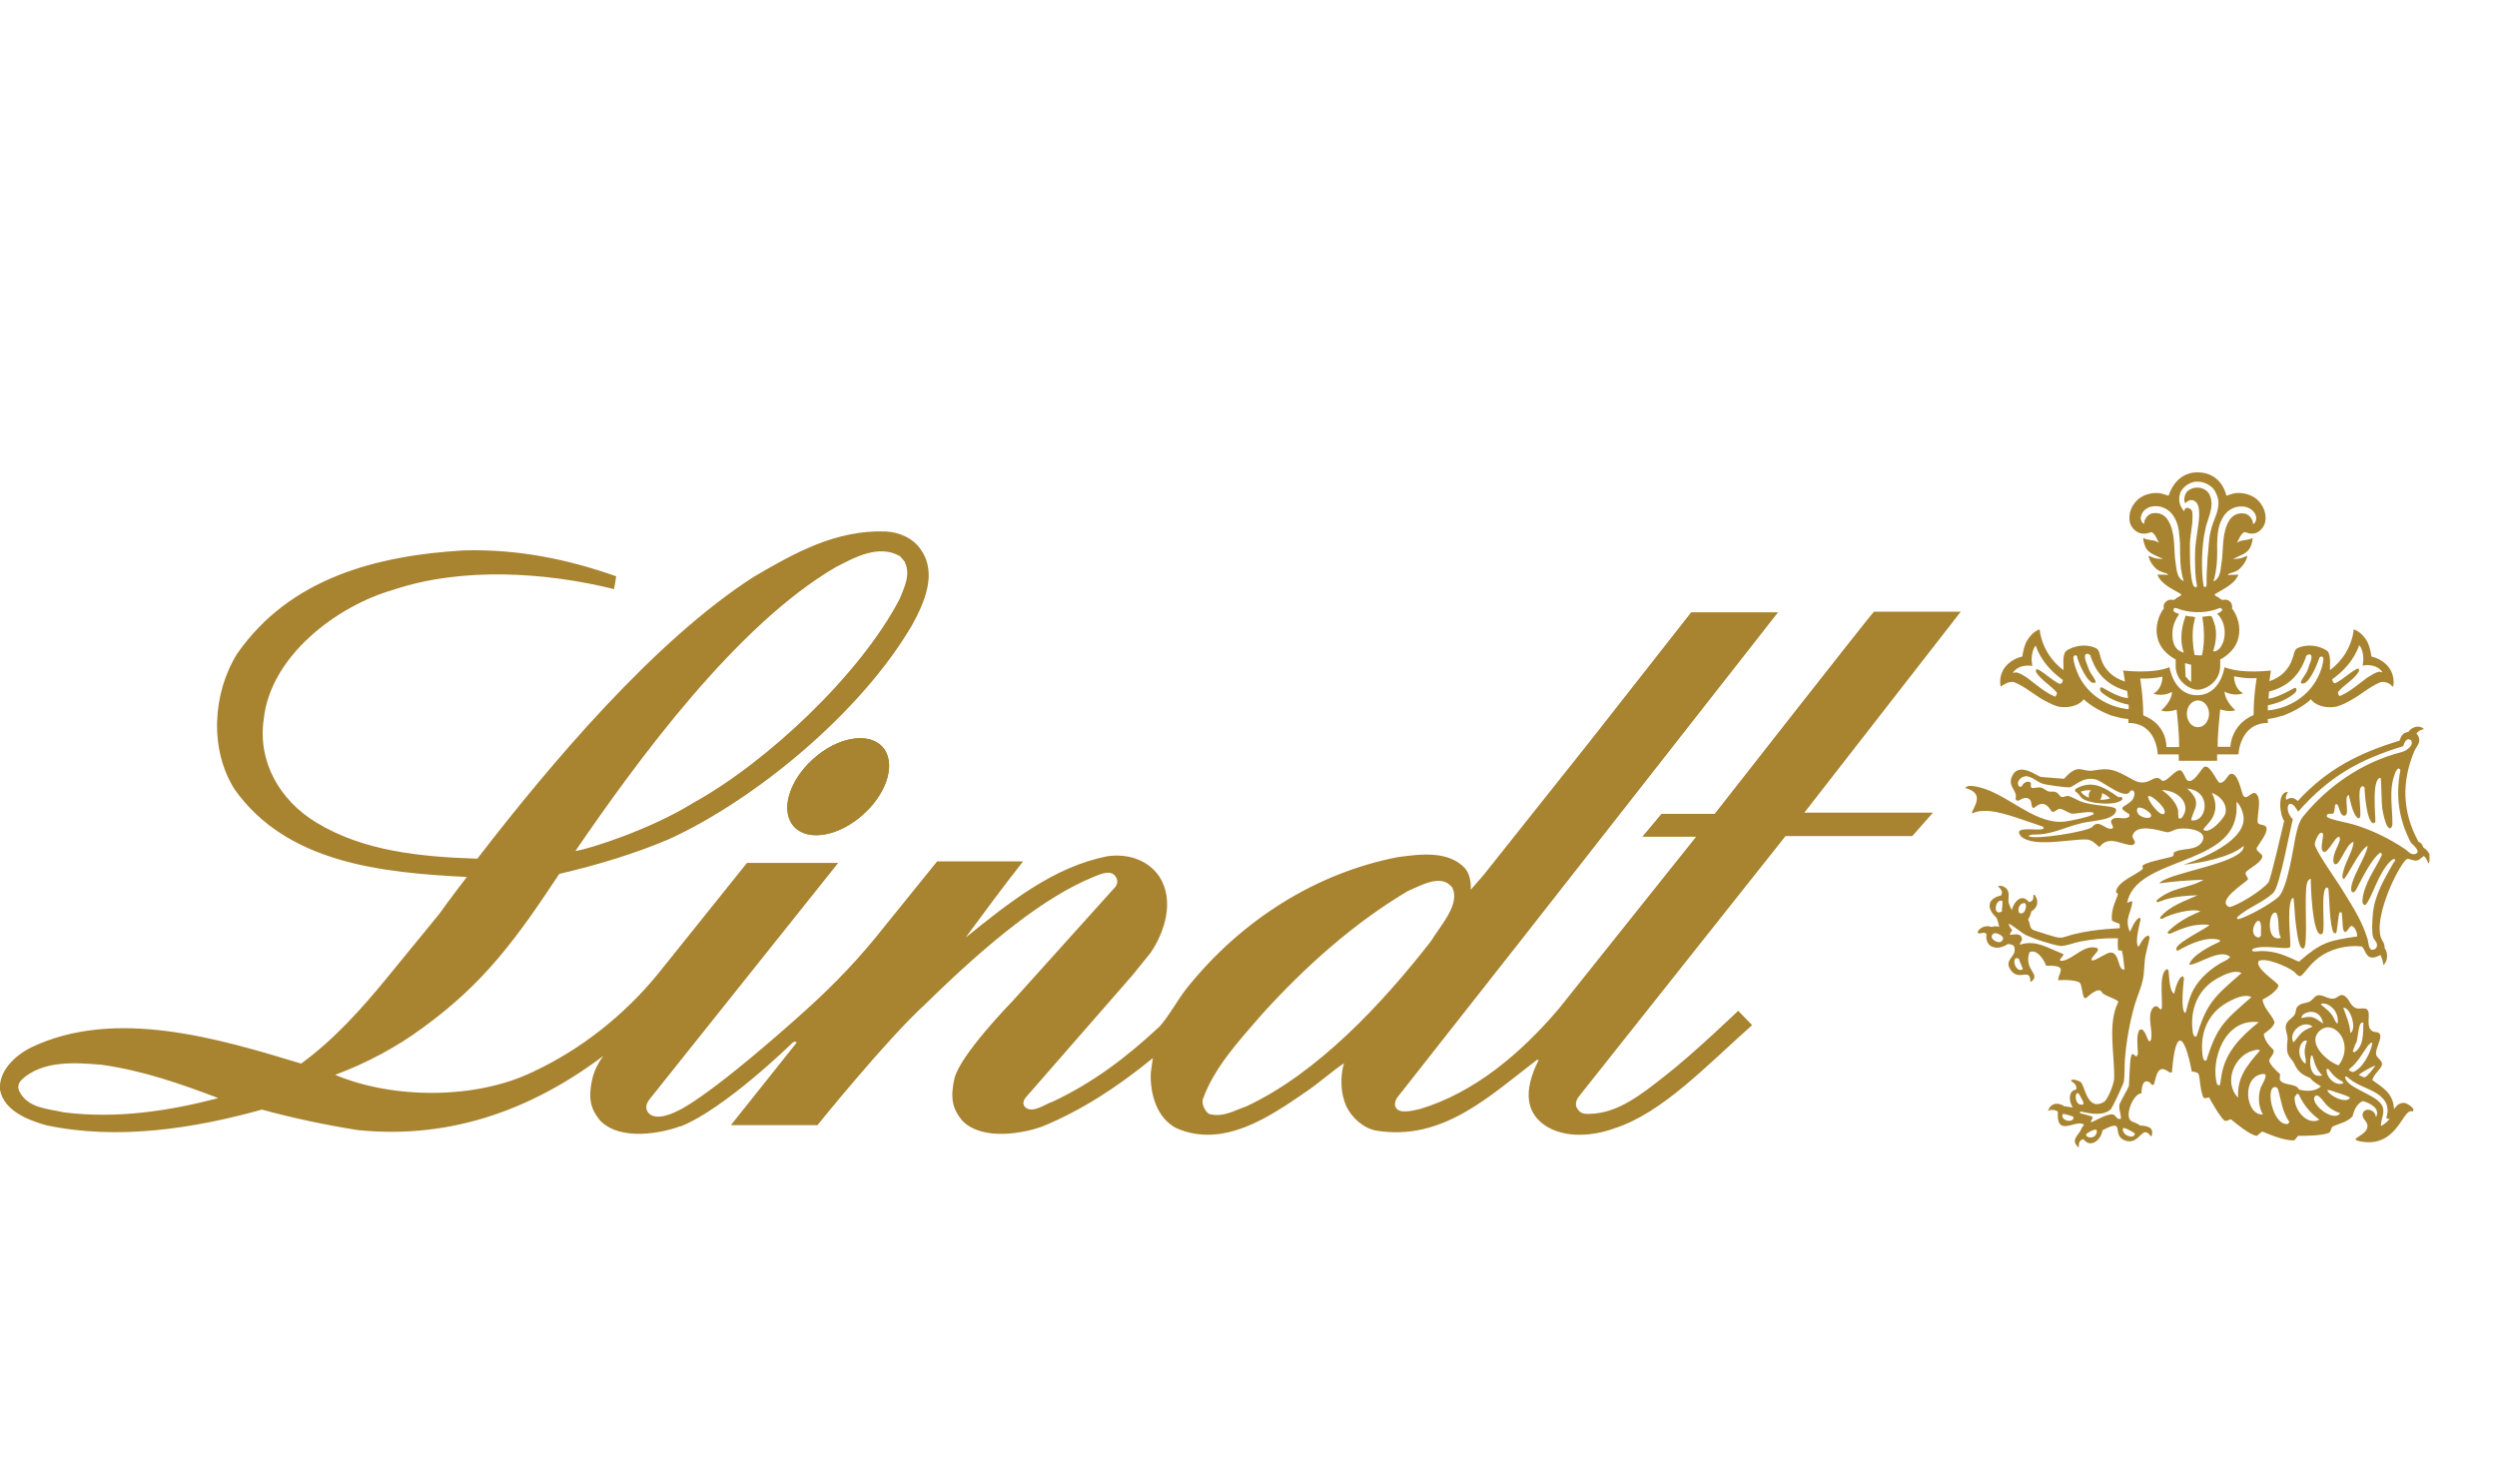
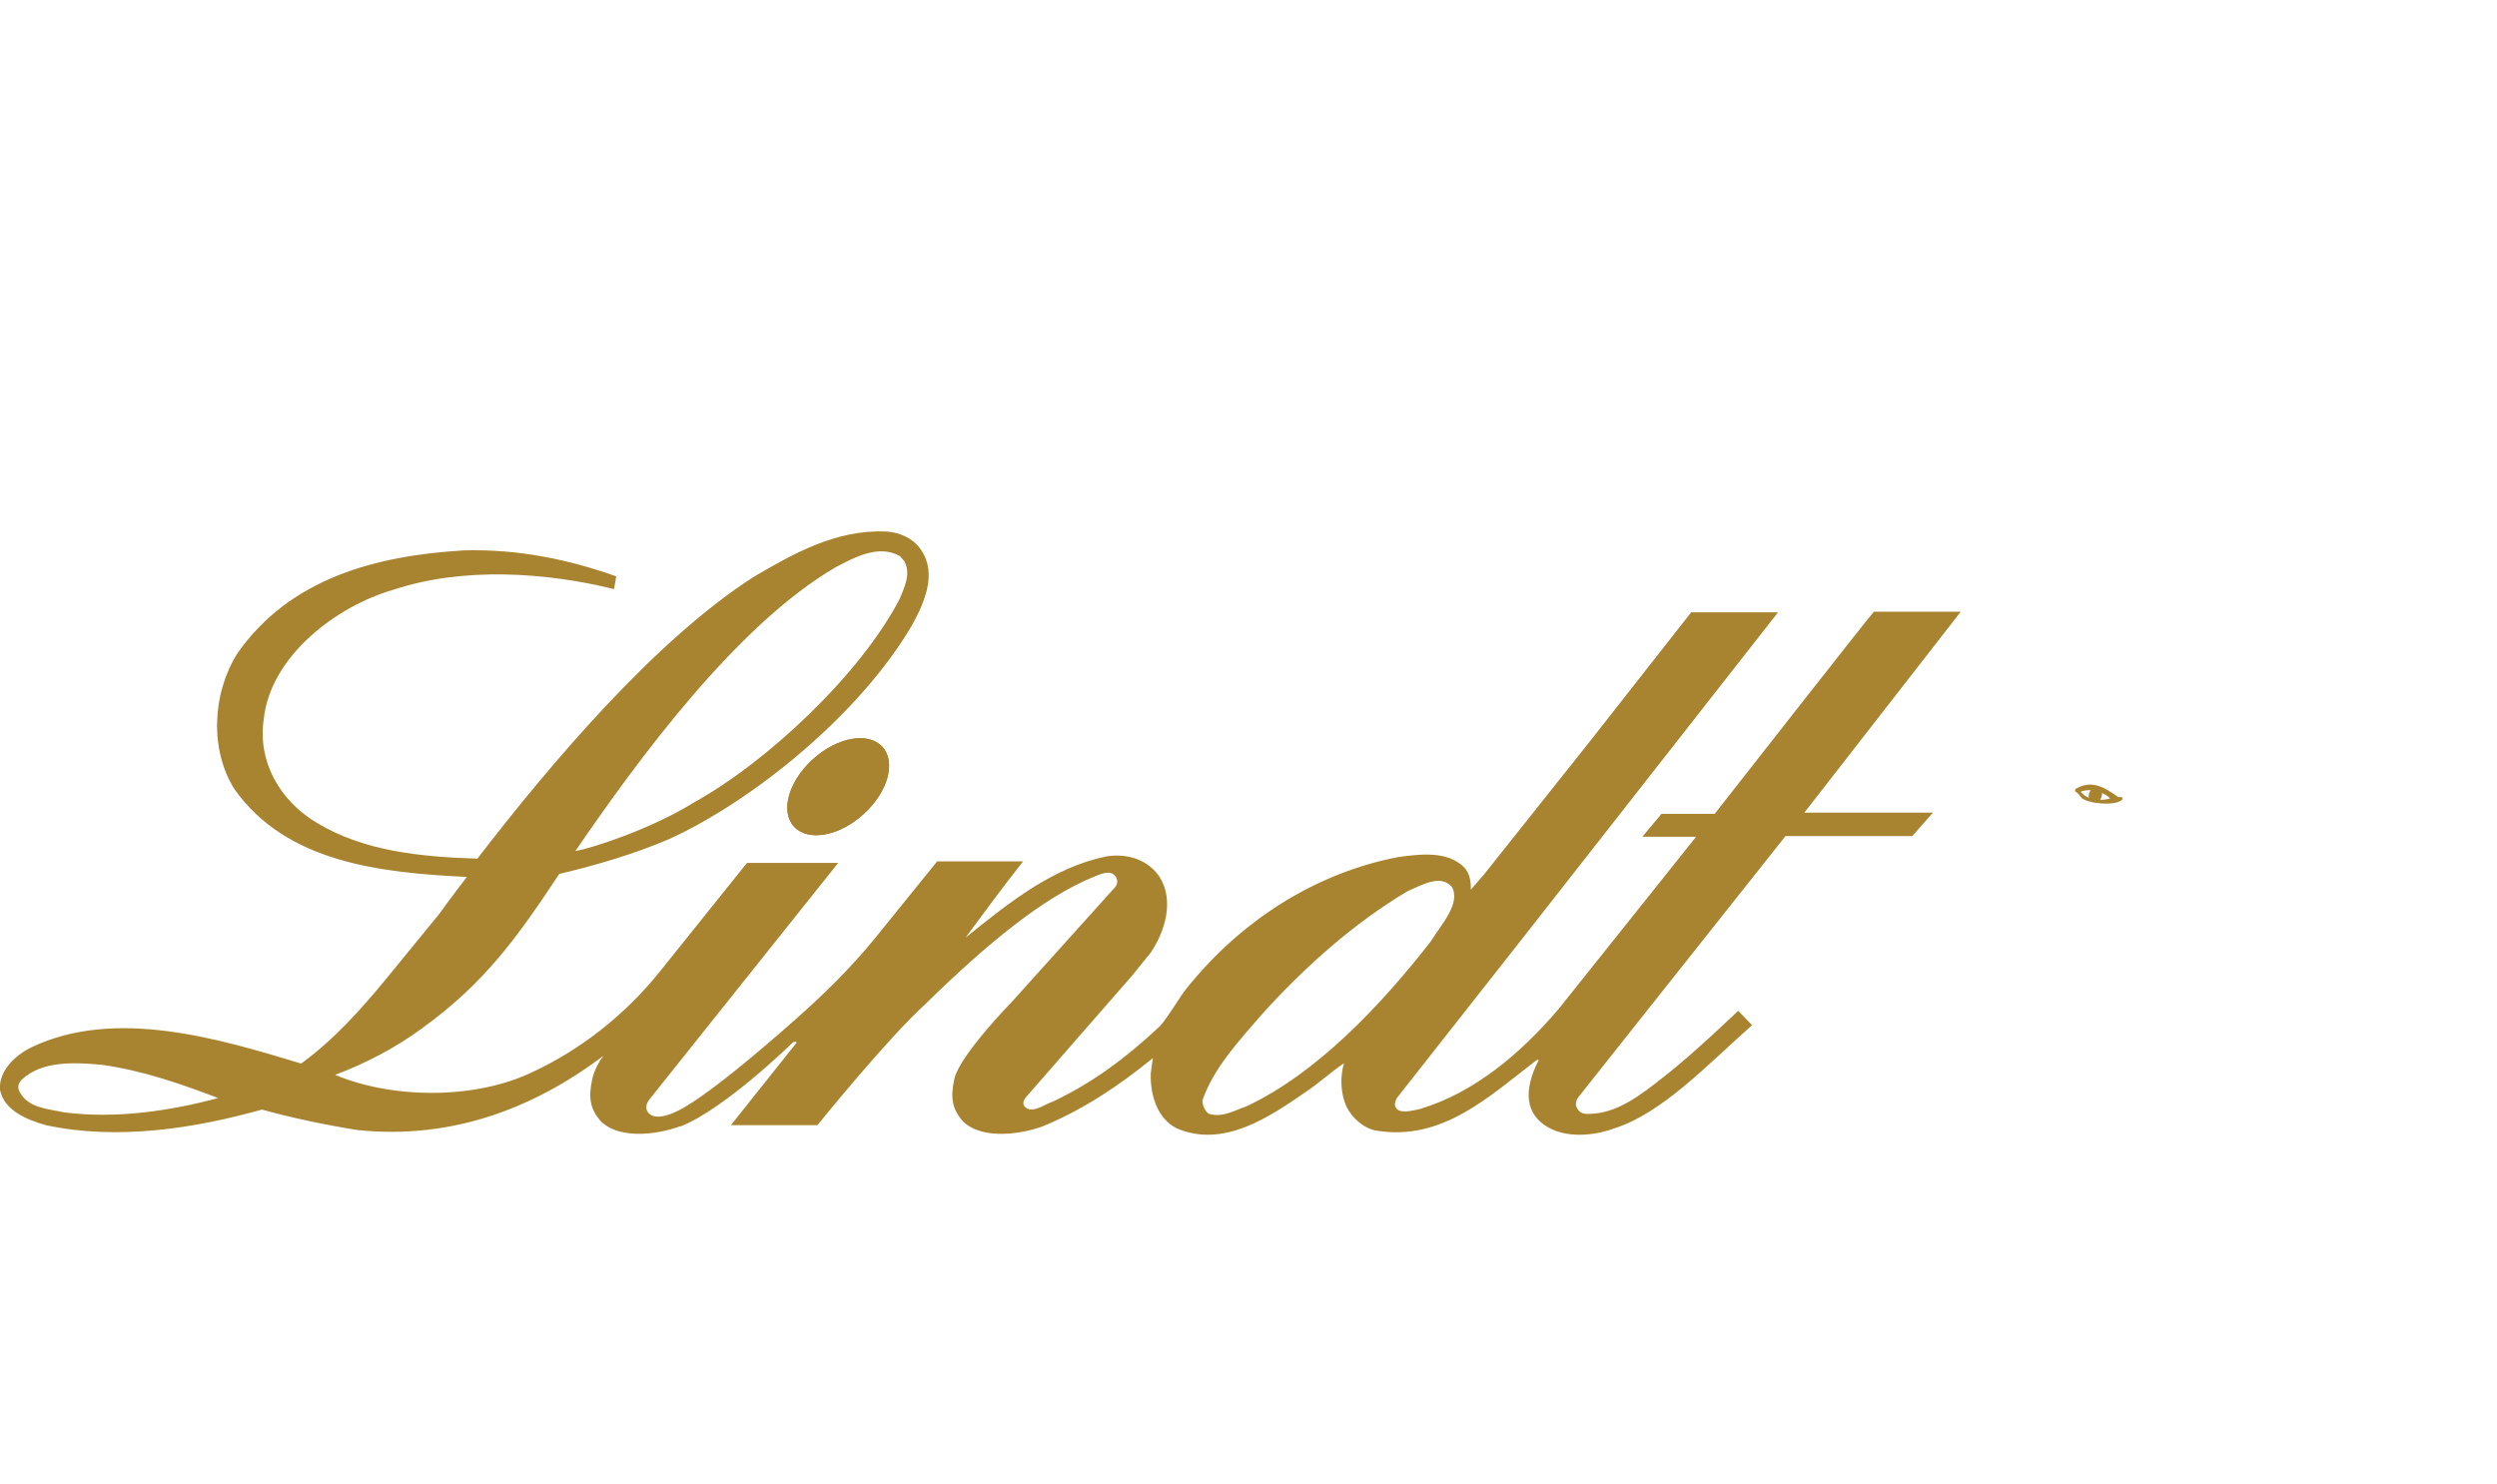
<svg xmlns="http://www.w3.org/2000/svg" width="74" height="44" viewBox="0 0 74 44" fill="none">
  <g clip-path="url(#clip0_944_176)">
    <path d="M24.08 22.513C24.794 21.854 25.72 21.682 26.141 22.125C26.563 22.568 26.325 23.462 25.601 24.122C24.886 24.782 23.961 24.953 23.539 24.511C23.118 24.068 23.356 23.173 24.08 22.513Z" fill="#A88330" />
    <path d="M24.08 22.513C24.794 21.854 25.72 21.682 26.141 22.125C26.563 22.568 26.325 23.462 25.601 24.122C24.886 24.782 23.961 24.953 23.539 24.511C23.118 24.068 23.356 23.173 24.08 22.513Z" fill="#A88330" />
    <path d="M43.019 26.282C42.689 25.893 42.093 26.255 41.708 26.418C40.132 27.357 38.694 28.632 37.393 30.069C36.706 30.864 35.982 31.641 35.643 32.59C35.615 32.744 35.716 32.943 35.826 33.015C36.238 33.132 36.577 32.915 36.944 32.789C39.042 31.804 40.948 29.77 42.405 27.9C42.707 27.403 43.312 26.77 43.019 26.273M6.487 32.554C5.369 32.129 4.242 31.732 3.014 31.56C2.199 31.488 1.264 31.433 0.65 31.994C0.522 32.129 0.522 32.238 0.577 32.355C0.834 32.852 1.42 32.861 1.897 32.97C3.463 33.169 5.039 32.925 6.478 32.545L6.487 32.554ZM26.819 16.657L26.672 16.485C26.04 16.124 25.326 16.521 24.767 16.811C21.825 18.528 18.902 22.522 17.052 25.224C17.519 25.152 19.315 24.565 20.543 23.797C22.714 22.604 25.5 19.992 26.663 17.75C26.791 17.425 27.002 17.027 26.81 16.657H26.819ZM18.114 31.117C15.961 32.807 13.46 33.792 10.592 33.494C9.63 33.34 8.686 33.141 7.761 32.888C5.791 33.44 3.491 33.81 1.356 33.349C0.825 33.196 0.119 32.925 -6.95491e-05 32.301C-0.046 31.732 0.467 31.271 0.925 31.045C3.418 29.852 6.505 30.792 8.924 31.524C9.886 30.828 10.72 29.897 11.453 29.002L13.02 27.086C13.267 26.734 13.835 25.993 13.835 25.993C11.288 25.866 8.503 25.577 6.954 23.399C6.203 22.215 6.295 20.552 7.028 19.377C8.585 17.136 11.151 16.467 13.744 16.314C15.357 16.268 16.859 16.585 18.261 17.082C18.261 17.082 18.224 17.335 18.197 17.461C16.163 16.955 13.689 16.802 11.664 17.479C9.978 17.958 8.008 19.45 7.816 21.32C7.632 22.567 8.283 23.724 9.382 24.384C10.766 25.224 12.434 25.396 14.147 25.451C16.291 22.667 19.397 18.98 22.348 17.091C23.539 16.395 24.767 15.699 26.251 15.753C26.608 15.771 27.057 15.925 27.305 16.314C27.781 17.018 27.378 17.895 27.03 18.528C25.509 21.131 22.375 23.706 19.828 24.872C18.783 25.315 17.693 25.64 16.575 25.902C15.311 27.809 14.367 29.129 12.525 30.466C11.728 31.054 10.848 31.515 9.932 31.858C11.646 32.581 14.11 32.59 15.796 31.768C17.18 31.126 18.499 30.105 19.535 28.822L22.137 25.577H24.84L19.251 32.581C19.15 32.708 19.131 32.825 19.177 32.925C19.379 33.313 20.084 32.925 20.084 32.925C20.084 32.925 20.836 32.644 23.566 30.222C24.437 29.454 25.206 28.695 25.939 27.8L27.772 25.532H30.319C29.705 26.309 29.165 27.05 28.615 27.791C29.916 26.743 31.217 25.695 32.821 25.378C33.425 25.297 34.012 25.478 34.36 25.984C34.809 26.689 34.525 27.61 34.103 28.234L33.563 28.903L30.392 32.536C30.301 32.653 30.31 32.762 30.402 32.834C30.631 32.997 30.96 32.726 31.199 32.653C32.381 32.093 33.352 31.37 34.369 30.421C34.653 30.105 34.919 29.599 35.184 29.273C36.806 27.258 39.005 25.875 41.424 25.405C42.093 25.315 42.918 25.206 43.413 25.731C43.559 25.911 43.596 26.137 43.587 26.372L43.971 25.93L47.105 21.989L50.12 18.148H52.694L45.208 27.701L41.397 32.545C41.351 32.626 41.314 32.735 41.36 32.816C41.461 33.033 41.873 32.915 42.084 32.87C43.678 32.391 45.053 31.244 46.198 29.897L50.266 24.8H48.672L49.24 24.122H50.816C50.816 24.122 55.443 18.211 55.535 18.13H58.109L53.473 24.086H57.285L56.671 24.782H52.914L46.784 32.509C46.693 32.626 46.693 32.744 46.72 32.816C46.803 32.97 46.885 33.024 47.096 33.015C47.93 33.006 48.626 32.455 49.359 31.876C50.175 31.244 51.512 29.96 51.512 29.96L51.925 30.385C50.587 31.569 49.277 32.979 47.856 33.44C47.435 33.602 46.546 33.792 45.877 33.413C45.218 33.033 45.126 32.346 45.602 31.415H45.547C44.118 32.509 42.744 33.828 40.792 33.512C40.416 33.449 40.059 33.132 39.894 32.78C39.729 32.4 39.711 31.912 39.83 31.515C39.463 31.759 39.088 32.102 38.712 32.355C37.622 33.105 36.257 34.045 34.864 33.44C34.286 33.141 34.085 32.437 34.103 31.822C34.122 31.668 34.14 31.497 34.167 31.361C33.123 32.211 32.069 32.906 30.878 33.394C30.374 33.575 29.137 33.837 28.523 33.223C28.221 32.861 28.157 32.545 28.285 31.966C28.459 31.253 30.017 29.662 30.017 29.662L33.05 26.291C33.05 26.291 33.187 26.137 33.05 25.966C32.894 25.758 32.573 25.93 32.381 26.002C30.942 26.598 29.311 27.909 27.424 29.761C26.288 30.792 24.226 33.349 24.226 33.349H21.66L23.612 30.9C23.548 30.828 23.456 30.936 23.456 30.936C23.456 30.936 21.486 32.861 20.176 33.385H20.149C19.645 33.575 18.408 33.837 17.794 33.223C17.491 32.861 17.427 32.545 17.555 31.966C17.702 31.397 18.069 31.09 18.069 31.09L18.114 31.117Z" fill="#A88330" />
-     <path d="M59.383 20.299C59.456 20.236 59.576 20.2 59.685 20.218C60.006 20.344 60.263 20.579 60.565 20.751C60.703 20.823 60.84 20.896 60.987 20.941C61.243 20.995 61.546 20.941 61.72 20.769L61.747 20.724C61.985 20.941 62.26 21.085 62.553 21.203C62.718 21.248 62.892 21.302 63.076 21.311V21.429C63.928 21.429 63.946 22.36 63.946 22.36H64.569V22.549H65.705V22.36H66.338C66.338 22.36 66.374 21.429 67.208 21.429V21.311C67.373 21.293 67.529 21.248 67.684 21.203C67.978 21.085 68.253 20.941 68.491 20.724L68.518 20.769C68.692 20.95 69.004 20.995 69.251 20.941C69.407 20.896 69.535 20.832 69.673 20.751C69.975 20.588 70.223 20.353 70.552 20.218C70.671 20.2 70.781 20.236 70.855 20.299C70.873 20.308 70.882 20.362 70.919 20.344C70.946 20.272 70.937 20.182 70.928 20.109C70.882 19.766 70.598 19.531 70.278 19.459C70.259 19.314 70.223 19.169 70.168 19.043C70.076 18.871 69.939 18.718 69.755 18.654C69.7 19.151 69.425 19.585 69.05 19.865C69.041 19.703 69.077 19.504 69.013 19.359C68.995 19.296 68.921 19.26 68.867 19.233C68.637 19.115 68.317 19.097 68.079 19.215C67.978 19.278 67.987 19.413 67.941 19.513C67.84 19.847 67.575 20.091 67.254 20.191C67.281 20.001 67.3 19.874 67.3 19.874C67.3 19.874 66.429 19.983 65.925 19.775C65.925 19.775 65.815 20.606 65.11 20.606C64.413 20.606 64.294 19.775 64.294 19.775C63.8 19.983 62.92 19.874 62.92 19.874C62.92 19.874 62.947 20.001 62.975 20.2C62.636 20.1 62.361 19.856 62.26 19.513C62.224 19.413 62.224 19.278 62.123 19.215C61.885 19.097 61.573 19.115 61.335 19.233C61.28 19.26 61.206 19.296 61.188 19.359C61.124 19.513 61.161 19.703 61.152 19.865C60.785 19.594 60.501 19.151 60.446 18.654C60.263 18.718 60.135 18.871 60.043 19.043C59.988 19.169 59.951 19.314 59.933 19.459C59.612 19.531 59.328 19.766 59.282 20.109C59.273 20.182 59.273 20.281 59.291 20.344C59.319 20.362 59.328 20.317 59.356 20.299M69.92 19.124C70.012 19.242 70.039 19.395 70.039 19.54C70.039 19.603 70.021 19.666 70.021 19.73C70.058 19.73 70.094 19.712 70.131 19.712C70.323 19.712 70.507 19.766 70.607 19.929C70.58 19.929 70.543 19.91 70.516 19.91C70.378 19.929 70.278 20.019 70.158 20.082C69.893 20.281 69.636 20.507 69.334 20.634C69.306 20.597 69.279 20.561 69.288 20.516C69.462 20.29 69.746 20.164 69.902 19.91C69.92 19.883 69.911 19.847 69.902 19.82C69.801 19.775 69.215 20.344 69.16 20.236C69.132 20.209 69.123 20.173 69.114 20.136C69.471 19.883 69.774 19.54 69.92 19.115V19.124ZM67.208 20.905C67.474 20.85 67.74 20.751 67.95 20.588C68.005 20.552 68.079 20.489 68.051 20.408C68.051 20.381 68.005 20.39 67.987 20.398C67.639 20.588 67.391 20.697 67.226 20.706L67.245 20.498C67.675 20.39 68.033 20.136 68.243 19.703C68.28 19.621 68.326 19.522 68.344 19.441C68.381 19.413 68.399 19.395 68.454 19.395C68.582 19.441 68.427 19.712 68.381 19.874C68.335 20.001 68.143 20.2 68.198 20.254C68.326 20.281 68.381 20.182 68.436 20.118C68.573 19.929 68.656 19.721 68.738 19.495C68.766 19.45 68.848 19.431 68.857 19.54C68.839 19.73 68.775 19.901 68.692 20.073C68.408 20.642 67.84 20.995 67.208 21.058V20.923V20.905ZM65.788 21.022C65.788 21.022 66.054 21.122 66.246 21.049C66.136 20.959 65.934 20.724 65.925 20.498C65.925 20.498 66.173 20.652 66.475 20.552C66.191 20.39 66.209 20.046 66.209 20.046C66.603 20.127 66.878 20.1 66.878 20.1C66.878 20.1 66.787 20.606 66.787 21.194C66.109 21.483 66.099 22.134 66.099 22.134H65.724C65.724 22.134 65.705 21.89 65.797 21.022H65.788ZM65.137 20.76C65.321 20.76 65.467 20.941 65.467 21.158C65.467 21.375 65.321 21.555 65.137 21.555C64.954 21.555 64.808 21.375 64.808 21.158C64.808 20.941 64.954 20.76 65.137 20.76ZM64.084 20.055C64.084 20.055 64.102 20.398 63.818 20.561C64.12 20.661 64.368 20.507 64.368 20.507C64.368 20.733 64.157 20.968 64.047 21.058C64.239 21.131 64.505 21.031 64.505 21.031C64.597 21.863 64.578 22.143 64.578 22.143H64.203C64.203 22.143 64.239 21.483 63.516 21.203C63.516 20.615 63.424 20.109 63.424 20.109C63.424 20.109 63.699 20.136 64.093 20.055H64.084ZM61.555 19.477C61.628 19.703 61.72 19.91 61.857 20.1C61.921 20.164 61.967 20.263 62.095 20.236C62.15 20.182 61.958 19.983 61.912 19.856C61.857 19.694 61.711 19.422 61.839 19.377C61.894 19.377 61.912 19.395 61.949 19.422C61.967 19.504 62.013 19.603 62.05 19.685C62.251 20.118 62.618 20.371 63.039 20.48L63.067 20.688C62.892 20.688 62.645 20.579 62.306 20.381C62.288 20.381 62.251 20.362 62.242 20.39C62.214 20.471 62.279 20.534 62.343 20.57C62.553 20.733 62.819 20.832 63.085 20.887V21.022C62.462 20.959 61.894 20.606 61.61 20.037C61.536 19.874 61.463 19.694 61.445 19.504C61.454 19.395 61.536 19.413 61.564 19.459L61.555 19.477ZM60.116 19.721C60.116 19.721 60.19 19.739 60.226 19.739C60.226 19.675 60.208 19.612 60.208 19.549C60.208 19.404 60.245 19.242 60.327 19.133C60.474 19.558 60.776 19.901 61.133 20.154C61.133 20.191 61.115 20.236 61.087 20.254C61.032 20.371 60.446 19.793 60.345 19.838C60.336 19.865 60.327 19.901 60.345 19.929C60.501 20.173 60.776 20.308 60.959 20.534C60.959 20.579 60.932 20.615 60.913 20.652C60.602 20.525 60.354 20.299 60.089 20.1C59.979 20.028 59.869 19.947 59.74 19.929C59.713 19.929 59.676 19.947 59.649 19.947C59.75 19.784 59.942 19.721 60.125 19.73L60.116 19.721Z" fill="#A88330" />
-     <path d="M63.525 15.816C63.607 15.826 63.681 15.789 63.763 15.771C63.873 15.826 63.919 15.979 63.983 16.088L63.901 16.043C63.781 15.997 63.635 16.015 63.516 15.943C63.516 16.024 63.543 16.115 63.571 16.187C63.653 16.413 63.901 16.458 64.111 16.576C64.02 16.558 63.91 16.567 63.818 16.53C63.763 16.512 63.717 16.485 63.671 16.476C63.699 16.621 63.8 16.774 63.91 16.865C63.992 16.937 64.093 16.955 64.184 16.991C64.212 16.991 64.24 17.009 64.249 17.046C64.148 17.018 64.038 17.046 63.937 17.028C64.038 17.317 64.395 17.461 64.643 17.615C64.633 17.651 64.606 17.678 64.569 17.687C64.496 17.714 64.45 17.805 64.368 17.778C64.276 17.76 64.194 17.814 64.148 17.877C64.12 17.922 64.111 17.977 64.129 18.031C63.955 18.257 63.864 18.6 63.937 18.898C64.001 19.197 64.23 19.413 64.478 19.549V19.739C64.478 20.209 64.918 20.444 65.119 20.444C65.376 20.444 65.797 20.2 65.797 19.739V19.549C66.044 19.413 66.274 19.197 66.338 18.898C66.411 18.591 66.319 18.257 66.145 18.031C66.164 17.977 66.145 17.931 66.127 17.877C66.081 17.805 65.999 17.76 65.907 17.778C65.825 17.805 65.779 17.714 65.706 17.687C65.669 17.678 65.641 17.651 65.632 17.615C65.88 17.461 66.228 17.317 66.338 17.028C66.246 17.046 66.127 17.028 66.026 17.046C66.035 17.009 66.063 17 66.09 16.991C66.182 16.964 66.292 16.937 66.365 16.865C66.475 16.765 66.576 16.621 66.603 16.476C66.558 16.485 66.512 16.512 66.457 16.53C66.365 16.567 66.264 16.558 66.173 16.576C66.374 16.458 66.622 16.413 66.704 16.187C66.732 16.115 66.759 16.024 66.759 15.943C66.64 16.015 66.493 15.997 66.374 16.043L66.292 16.088C66.356 15.979 66.402 15.826 66.512 15.771C66.594 15.78 66.658 15.826 66.75 15.816C66.924 15.816 67.062 15.672 67.117 15.518C67.199 15.238 67.071 14.958 66.869 14.786C66.704 14.66 66.493 14.597 66.264 14.615C66.136 14.633 65.98 14.696 65.98 14.696C65.98 14.696 65.861 14 65.119 14C64.45 14 64.267 14.696 64.267 14.696C64.267 14.696 64.111 14.633 63.983 14.615C63.754 14.597 63.543 14.66 63.378 14.786C63.177 14.958 63.048 15.238 63.131 15.518C63.186 15.672 63.332 15.807 63.497 15.816M64.927 20.209C64.863 20.164 64.826 20.1 64.771 20.055L64.753 19.657L64.936 19.703V19.721C64.936 19.883 64.936 20.046 64.936 20.209H64.927ZM65.76 18.013C65.76 18.013 65.843 18.031 65.861 18.067C65.843 18.139 65.76 18.157 65.706 18.193C65.907 18.374 65.98 18.7 65.898 18.998C65.852 19.124 65.788 19.26 65.65 19.305H65.586C65.669 19.061 65.715 18.736 65.623 18.474C65.596 18.401 65.577 18.32 65.531 18.257C65.44 18.257 65.348 18.275 65.266 18.284C65.33 18.663 65.339 19.061 65.257 19.422C65.183 19.431 65.11 19.422 65.037 19.413C64.982 19.142 64.963 18.835 65 18.555C65.018 18.465 65.037 18.383 65.055 18.293C64.991 18.275 64.918 18.275 64.853 18.266C64.826 18.266 64.762 18.221 64.762 18.284C64.643 18.6 64.597 19.007 64.716 19.341C64.679 19.341 64.652 19.314 64.615 19.305C64.395 19.197 64.368 18.925 64.386 18.691C64.404 18.51 64.478 18.347 64.579 18.202C64.523 18.166 64.441 18.166 64.414 18.103C64.414 18.076 64.414 18.031 64.441 18.022C64.523 18.013 64.579 18.067 64.652 18.076C65 18.184 65.449 18.166 65.779 18.022L65.76 18.013ZM65.852 15.383C65.962 15.148 66.191 14.994 66.466 15.012C66.649 15.021 66.814 15.139 66.86 15.301C66.878 15.392 66.851 15.491 66.778 15.536C66.768 15.509 66.759 15.473 66.759 15.446C66.713 15.329 66.622 15.229 66.493 15.22C66.31 15.193 66.154 15.283 66.063 15.428C65.861 15.762 65.889 16.196 65.852 16.576C65.806 16.811 65.834 17.127 65.596 17.235C65.706 16.883 65.715 16.503 65.706 16.133C65.715 15.871 65.724 15.609 65.852 15.383ZM64.606 14.615C64.689 14.443 64.835 14.325 65.037 14.28C65.266 14.253 65.467 14.343 65.605 14.497C65.678 14.597 65.715 14.705 65.742 14.832C65.779 15.13 65.596 15.41 65.531 15.681C65.449 15.97 65.458 16.25 65.421 16.549C65.412 16.747 65.385 17.136 65.394 17.335C65.385 17.362 65.394 17.389 65.357 17.398C65.33 17.407 65.311 17.38 65.302 17.362C65.229 16.91 65.247 16.169 65.348 15.735C65.394 15.446 65.522 15.256 65.541 14.949C65.541 14.732 65.467 14.56 65.293 14.488C65.174 14.434 65.009 14.443 64.908 14.506C64.78 14.56 64.725 14.705 64.734 14.841C64.743 14.868 64.743 14.895 64.762 14.913C64.835 14.85 64.881 14.822 64.936 14.822C65 14.822 65.055 14.85 65.092 14.895C65.174 15.003 65.174 15.148 65.174 15.283C65.156 15.627 65.073 15.961 65.055 16.314C65.046 16.594 65.046 17.064 65.11 17.362C65.11 17.38 65.101 17.407 65.073 17.407C65.037 17.407 65.018 17.38 65 17.353C64.945 17.217 64.936 17.055 64.918 16.901C64.899 16.702 64.899 16.341 64.899 16.124C64.908 15.826 65 15.5 64.972 15.202C64.972 15.157 64.954 15.121 64.927 15.094C64.881 15.066 64.835 15.039 64.789 15.057C64.753 15.075 64.734 15.103 64.734 15.157C64.588 15.012 64.542 14.786 64.615 14.615H64.606ZM63.452 15.292C63.497 15.121 63.662 15.012 63.846 15.003C64.12 14.985 64.349 15.148 64.459 15.374C64.579 15.591 64.588 15.862 64.606 16.124C64.606 16.503 64.606 16.883 64.716 17.226C64.478 17.118 64.505 16.802 64.459 16.567C64.423 16.187 64.459 15.753 64.249 15.419C64.166 15.274 64.001 15.184 63.818 15.211C63.681 15.22 63.598 15.329 63.552 15.437C63.552 15.464 63.552 15.5 63.534 15.527C63.461 15.482 63.424 15.383 63.452 15.292Z" fill="#A88330" />
-     <path d="M71.807 25.098C71.789 25.026 71.734 24.971 71.67 24.944C71.193 24.068 71.166 23.182 71.551 22.26C71.596 22.152 71.688 22.07 71.697 21.953C71.697 21.872 71.67 21.799 71.615 21.745C71.661 21.664 71.752 21.628 71.835 21.61C71.697 21.474 71.468 21.546 71.376 21.691C71.202 21.727 71.166 21.799 71.111 21.953C69.901 22.323 68.967 22.794 68.096 23.742C67.996 23.643 67.886 23.616 67.757 23.706C67.712 23.625 67.776 23.544 67.803 23.471C67.473 23.471 67.565 24.167 67.693 24.33C67.638 24.556 67.299 26.056 67.226 26.155C67.052 26.381 66.355 26.824 66.071 26.887C65.65 26.707 66.557 26.155 66.612 26.074C66.658 26.002 66.475 25.921 66.585 25.821C66.694 25.731 66.823 25.658 66.933 25.559C66.978 25.514 67.079 25.414 67.033 25.342C66.997 25.288 66.832 25.206 66.887 25.116C66.951 25.008 67.198 24.7 67.171 24.547C67.143 24.402 66.924 24.492 66.905 24.357C66.887 24.176 67.043 23.652 66.85 23.517C66.731 23.435 66.566 23.752 66.475 23.571C66.419 23.453 66.319 22.884 66.108 22.938C66.007 22.965 65.943 23.227 65.769 23.2C65.677 23.119 65.457 22.595 65.302 22.748C65.21 22.83 65.027 23.191 64.853 23.146C64.734 23.11 64.715 22.748 64.532 22.848C64.395 22.92 64.294 23.065 64.147 23.137C64.074 23.173 64.046 23.101 63.991 23.074C63.882 23.019 63.772 23.119 63.671 23.155C63.387 23.263 63.249 23.119 63.011 23.001C62.608 22.784 62.452 22.766 62.031 22.839C61.692 22.893 61.6 22.595 61.169 23.083C60.949 23.065 60.72 23.047 60.491 23.029C60.381 23.019 59.804 22.531 59.612 23.047C59.511 23.336 59.804 23.435 59.731 23.679C59.804 23.833 59.914 23.598 60.097 23.661C60.226 23.706 60.18 23.842 60.235 23.941H60.29C60.482 23.761 60.647 23.797 60.775 24.014C60.858 24.158 60.959 23.941 61.078 23.977C61.188 24.014 61.279 24.077 61.38 24.113C61.472 24.14 61.856 24.041 62.003 24.077C62.022 24.077 62.049 24.095 62.049 24.122C62.031 24.194 61.261 24.357 61.123 24.357C60.226 24.411 59.41 23.444 58.531 23.309C58.43 23.291 58.311 23.273 58.237 23.354C58.879 23.526 58.439 23.959 58.439 24.113C58.604 24.032 58.796 24.023 58.98 24.041C59.383 24.077 60.106 24.357 60.519 24.492C60.537 24.492 60.574 24.529 60.565 24.547C60.537 24.655 59.859 24.492 59.832 24.664C59.832 24.7 59.868 24.764 59.896 24.791C60.262 25.125 61.325 24.872 61.82 24.881C61.985 24.881 62.104 25.008 62.214 25.107C62.516 24.718 62.919 25.08 63.213 25.044L63.268 24.99C63.286 24.899 63.176 24.854 63.203 24.755C63.323 24.402 63.973 24.61 64.202 24.664C64.294 24.682 64.404 24.61 64.486 24.583C64.77 24.502 65.457 24.601 65.265 24.944C65.091 25.243 64.642 25.116 64.422 25.27C64.413 25.306 64.422 25.36 64.395 25.378C64.349 25.414 63.625 25.541 63.506 25.649C63.469 25.686 63.524 25.731 63.497 25.758C63.35 25.911 62.755 26.119 62.709 26.427C62.709 26.472 62.764 26.463 62.764 26.508C62.764 26.571 62.544 26.942 62.59 27.276C62.59 27.312 62.773 27.357 62.819 27.384C62.8 27.448 62.837 27.448 62.819 27.511L62.425 27.538C62.113 27.565 61.792 27.61 61.49 27.683C61.362 27.71 61.233 27.764 61.105 27.791H61.041C60.904 27.791 60.436 27.619 60.281 27.574C60.134 27.529 60.171 27.366 60.106 27.258C60.143 27.177 60.189 27.095 60.198 27.014C60.381 26.915 60.427 26.716 60.317 26.553C60.308 26.535 60.29 26.508 60.262 26.526C60.262 26.625 60.262 26.725 60.125 26.734C59.905 26.454 59.667 26.752 59.621 26.978C59.593 26.924 59.52 26.77 59.52 26.707C59.52 26.571 59.566 26.409 59.428 26.309C59.373 26.264 59.273 26.237 59.209 26.273C59.3 26.345 59.373 26.436 59.3 26.544C58.897 26.625 58.87 26.924 59.144 27.177C59.199 27.231 59.236 27.403 59.245 27.475C59.172 27.448 59.099 27.448 59.025 27.475C58.741 27.375 58.531 27.647 58.641 27.665C58.714 27.683 58.787 27.601 58.87 27.683C58.815 28.099 59.199 28.189 59.502 27.981C59.566 27.981 59.621 27.999 59.676 28.026C59.832 28.361 59.346 28.415 59.593 28.758C59.841 29.102 60.18 28.65 60.171 29.111C60.528 28.876 59.96 28.767 60.143 28.225C60.363 28.108 60.592 28.469 60.638 28.623C61.325 28.605 60.995 28.822 60.995 29.056C61.105 29.038 61.609 29.038 61.655 29.156C61.71 29.282 61.701 29.436 61.765 29.572L61.811 29.59C61.893 29.526 62.205 29.219 62.296 29.418C62.333 29.508 62.819 29.635 62.773 29.707C62.452 30.34 62.672 31.253 62.654 31.967C62.654 32.111 62.47 32.59 62.351 32.662C61.866 32.943 61.792 32.229 61.682 32.093C61.627 32.03 61.371 31.948 61.38 32.048C61.462 32.084 61.572 32.193 61.527 32.292C61.27 32.346 61.325 32.662 61.426 32.825C61.343 32.816 61.261 32.798 61.178 32.789C60.986 32.662 60.766 32.69 60.693 32.934C60.775 32.87 60.904 32.897 60.986 32.943C60.931 33.756 61.536 33.141 61.765 33.34C61.692 33.404 61.682 33.476 61.637 33.548C61.517 33.711 61.389 33.837 61.609 34.018C61.6 33.901 61.609 33.792 61.747 33.765C61.957 34.054 62.278 33.774 62.306 33.503C63.038 33.114 62.535 33.657 62.993 33.81C63.423 33.946 63.478 33.295 63.744 33.684C63.781 33.657 63.781 33.611 63.781 33.575C63.799 33.385 63.552 33.367 63.414 33.358C63.35 33.295 63.249 33.277 63.167 33.232C62.938 33.105 63.222 32.4 63.46 32.409C63.469 32.301 63.478 31.976 63.68 32.066C63.735 32.084 63.772 32.202 63.836 32.138C63.909 31.858 63.955 31.515 64.294 31.786H64.367C64.468 30.439 64.743 30.629 64.954 31.759C65.054 31.777 65.155 31.768 65.173 31.894C65.192 32.003 65.228 32.428 65.311 32.545C65.366 32.554 65.412 32.536 65.467 32.527C65.54 32.662 65.815 33.141 65.925 33.214C65.98 33.25 66.062 33.178 66.117 33.178C66.273 33.304 66.694 33.657 66.887 33.666C66.942 33.62 66.988 33.566 67.052 33.539C67.308 33.648 67.702 33.81 67.986 33.801C68.041 33.765 68.06 33.711 68.106 33.666C68.325 33.666 68.774 33.666 69.003 33.584C69.104 33.548 69.058 33.413 69.159 33.376C69.342 33.304 69.59 33.241 69.718 33.087C69.736 33.069 69.773 32.735 70.03 32.635C70.24 32.699 70.552 32.852 70.414 33.114C70.387 32.861 70.066 32.825 70.02 33.006C69.984 33.141 70.13 33.214 70.158 33.331C70.195 33.548 69.938 33.648 69.801 33.756C69.819 33.792 69.856 33.81 69.892 33.819C71.001 34.072 71.184 32.934 71.45 32.934C71.477 32.934 71.514 32.952 71.523 32.916C71.551 32.834 71.331 32.699 71.257 32.69C71.056 32.672 70.983 32.852 70.946 32.87C70.928 32.418 70.634 32.247 70.305 32.012C70.359 31.831 70.497 31.75 70.579 31.596C70.644 31.46 70.469 31.379 70.424 31.28C70.369 31.144 70.561 30.846 70.543 30.692C70.524 30.575 70.405 30.602 70.332 30.575C70.121 30.484 70.222 30.177 70.195 30.014C70.158 29.807 69.947 29.933 69.819 29.879C69.645 29.816 69.626 29.599 69.48 29.517C69.379 29.454 69.315 29.526 69.233 29.572C69.077 29.662 68.912 29.517 68.756 29.499C68.637 29.481 68.582 29.572 68.509 29.644C68.399 29.752 68.206 29.707 68.096 29.825C68.023 29.897 68.05 29.996 68.005 30.069C67.95 30.168 67.821 30.222 67.766 30.331C67.684 30.484 67.803 30.638 67.794 30.801C67.785 30.927 67.766 31.027 67.785 31.162C67.812 31.334 67.931 31.397 67.996 31.533C68.087 31.75 68.234 31.867 68.463 31.948C68.545 32.066 68.674 32.129 68.784 32.202C68.609 32.355 68.344 32.355 68.133 32.292C68.032 32.093 67.702 32.193 67.574 32.021C67.546 31.985 67.574 31.885 67.574 31.84C67.492 31.768 67.235 31.533 67.253 31.424C67.263 31.343 67.4 31.253 67.382 31.126C67.244 30.991 67.107 30.837 67.088 30.647C67.207 30.548 67.363 30.466 67.409 30.304C67.327 30.06 67.088 29.906 67.052 29.626C67.162 29.572 67.317 29.481 67.4 29.391C67.446 29.346 67.556 29.246 67.51 29.183C67.409 29.056 66.832 28.695 66.933 28.487C67.143 28.361 67.803 28.659 67.977 28.794C68.032 28.831 68.124 28.984 68.206 28.912C68.353 28.776 68.445 28.596 68.701 28.397C69.049 28.126 69.553 27.999 69.993 28.053C70.13 28.171 70.112 28.541 70.543 28.306C70.598 28.397 70.616 28.505 70.634 28.605C70.772 28.487 70.772 28.243 70.671 28.099C70.671 27.954 70.607 27.909 70.561 27.791C70.369 27.249 70.918 25.966 71.257 25.532C71.285 25.496 71.331 25.442 71.376 25.459C71.642 25.532 71.624 25.541 71.835 25.369C71.89 25.432 71.945 25.505 71.963 25.595C72.1 25.423 71.981 25.225 71.826 25.125M63.121 23.779C62.901 23.95 62.755 23.923 63.103 24.131V24.203C62.956 24.33 62.718 24.158 62.58 24.303C62.498 24.384 62.736 24.565 62.544 24.565C62.37 24.565 62.196 24.276 62.003 24.511C61.902 24.637 60.299 24.908 60.116 24.782C60.18 24.727 60.262 24.736 60.336 24.736C60.895 24.727 61.325 24.447 61.856 24.366C62.049 24.33 62.278 24.312 62.461 24.248C62.553 24.221 62.69 24.14 62.709 24.041C62.718 23.995 62.709 23.968 62.672 23.95C62.535 23.878 61.967 23.878 61.655 23.752C61.572 23.715 61.353 23.598 61.288 23.589C61.197 23.589 61.105 23.679 61.032 23.571C60.986 23.507 60.931 23.462 60.849 23.462C60.656 23.48 60.675 23.426 60.519 23.354C60.427 23.309 60.271 23.372 60.216 23.354C60.152 23.327 60.216 23.227 60.171 23.191C60.134 23.164 60.088 23.164 60.042 23.182C59.978 23.2 59.942 23.263 59.905 23.318H59.85C59.722 23.209 59.877 23.029 60.006 23.01C60.18 22.983 60.372 23.173 60.528 23.227C60.629 23.263 61.224 23.345 61.325 23.336C61.481 23.318 61.701 23.01 62.104 23.101C62.306 23.146 63.011 23.752 63.13 23.444C63.295 23.354 63.304 23.643 63.13 23.77L63.121 23.779ZM59.328 26.698C59.373 26.707 59.319 26.933 59.328 27.014C59.053 27.177 59.117 26.643 59.328 26.698ZM59.025 27.764C59.053 27.538 59.383 27.737 59.364 27.818C59.319 28.035 59.016 27.873 59.025 27.764ZM68.967 32.31C68.967 32.31 69.058 32.31 69.095 32.328C69.233 32.382 69.553 32.464 69.645 32.536C69.544 32.726 69.031 32.491 68.967 32.31ZM68.958 31.686H69.003C69.113 31.84 69.251 31.985 69.425 32.057L69.443 32.111C69.196 32.202 68.93 31.921 68.948 31.686H68.958ZM70.543 32.491C70.717 32.626 70.79 32.816 70.744 33.033C70.744 33.069 70.698 33.132 70.744 33.16H70.818C70.754 33.25 70.662 33.322 70.561 33.376C70.552 33.151 70.726 32.943 70.561 32.717C70.341 32.418 69.507 32.229 69.498 31.912C69.553 31.894 69.581 31.939 69.617 31.967C69.892 32.202 70.277 32.265 70.552 32.491H70.543ZM70.396 31.587C70.305 31.704 70.213 31.849 70.085 31.93C70.02 31.93 69.966 31.885 69.901 31.858C69.956 31.804 70.314 31.596 70.396 31.587ZM70.204 30.972C70.204 30.972 70.277 30.855 70.305 30.927C70.259 31.198 70.011 31.686 69.727 31.777C69.7 31.759 69.645 31.75 69.617 31.723C69.599 31.704 69.636 31.677 69.645 31.668C69.883 31.479 70.02 31.207 70.195 30.963L70.204 30.972ZM69.828 30.918C69.883 30.747 69.883 30.475 69.956 30.34C69.975 30.313 70.011 30.304 70.039 30.304C70.03 30.584 70.066 31.009 69.773 31.189L69.727 31.171C69.746 31.081 69.791 31 69.819 30.909L69.828 30.918ZM69.654 30.62C69.636 30.34 69.535 30.123 69.443 29.87C69.663 29.843 69.856 30.512 69.654 30.62ZM69.306 31.578C68.939 31.451 68.316 30.873 68.784 30.521C69.187 30.222 69.791 30.927 69.306 31.578ZM69.278 30.34C69.205 30.304 69.196 30.231 69.159 30.168C69.077 30.005 68.921 29.888 68.774 29.77C68.884 29.662 69.342 29.888 69.278 30.34ZM68.848 30.34C68.573 30.15 68.536 30.096 68.206 30.177C68.179 29.996 68.756 29.807 68.848 30.34ZM68.325 31.533C68.005 31.298 68.16 30.792 68.371 30.846C68.215 31.262 68.371 31.316 68.325 31.533ZM67.968 30.9C67.794 30.584 68.27 30.204 68.536 30.43C68.17 30.575 68.197 30.638 67.968 30.9ZM68.545 31.334C68.609 31.569 68.646 31.686 68.82 31.876C68.316 32.012 68.472 31.045 68.545 31.334ZM68.609 32.482C68.609 32.482 68.664 32.455 68.701 32.482C68.894 32.608 68.884 32.825 69.352 32.997C69.15 33.286 68.426 32.69 68.609 32.491V32.482ZM68.014 32.5L68.078 32.418C68.124 32.418 68.142 32.464 68.16 32.509C68.298 32.789 68.499 33.015 68.738 33.187C68.38 33.376 67.968 32.897 68.005 32.5H68.014ZM67.427 32.22C67.482 32.22 67.51 32.274 67.519 32.31C67.611 32.653 67.638 32.952 67.849 33.259L67.803 33.313C67.363 33.385 67.125 32.229 67.418 32.22H67.427ZM67.382 26.445C67.556 26.282 67.858 24.628 67.95 24.285C67.656 23.995 67.831 23.544 68.106 24.059C69.013 23.029 69.91 22.513 71.221 22.116C71.248 22.034 71.285 21.926 71.376 21.908L71.45 21.935C71.56 22.098 71.294 22.269 71.157 22.296C70.002 22.595 68.994 23.291 68.252 24.203C68.115 24.375 68.069 24.628 68.023 24.836C67.968 25.089 67.794 26.354 67.51 26.598C67.263 26.806 66.759 27.086 66.456 27.204C66.41 27.222 66.346 27.249 66.3 27.24V27.186C66.603 26.905 67.052 26.761 67.373 26.463L67.382 26.445ZM67.592 27.8C67.207 27.918 67.217 27.24 67.354 27.086C67.373 27.059 67.446 27.023 67.464 27.068C67.565 27.267 67.482 27.565 67.592 27.791V27.8ZM67.015 27.728L66.942 27.791C66.575 27.728 66.905 27.104 66.988 27.348C67.024 27.448 66.997 27.619 67.006 27.728H67.015ZM63.332 24.041C63.304 23.806 63.662 24.023 63.726 24.113C63.872 24.312 63.368 24.276 63.332 24.041ZM64.138 24.113C64.037 24.239 63.634 23.724 63.662 23.598H63.726C63.836 23.634 64.239 23.986 64.138 24.113ZM64.651 24.248L64.578 24.267C64.532 24.176 64.569 24.077 64.541 23.986C64.477 23.77 64.294 23.571 64.065 23.417C64.651 23.435 64.944 23.914 64.651 24.248ZM64.935 24.312C64.999 23.968 65.293 23.788 64.816 23.372C65.577 23.444 65.403 24.402 64.935 24.312ZM65.293 24.583C65.293 24.583 65.403 24.447 65.43 24.42C65.696 24.14 65.714 23.824 65.549 23.498C65.842 23.616 66.007 23.851 65.952 24.104C65.916 24.267 65.439 24.773 65.293 24.583ZM60.006 26.77C60.079 26.77 60.042 27.15 59.841 27.059C59.777 26.969 59.841 26.752 60.006 26.77ZM59.758 28.397L59.832 28.415C59.859 28.523 59.914 28.623 59.951 28.722C59.777 28.858 59.602 28.469 59.758 28.388V28.397ZM62.544 28.234C62.434 28.234 62.177 28.433 62.022 28.469L61.976 28.451C62.012 28.324 62.131 28.27 62.177 28.153L62.15 28.099C61.765 27.981 61.472 28.406 61.133 28.478C61.096 28.478 61.05 28.478 61.041 28.451C61.069 28.397 61.151 28.343 61.151 28.279C60.702 28.108 60.336 27.845 59.868 27.999C59.841 27.945 59.923 27.9 59.923 27.845C59.914 27.638 59.685 27.701 59.566 27.71C59.566 27.638 59.621 27.619 59.63 27.565C59.584 27.511 59.538 27.448 59.529 27.375C59.731 27.475 59.896 27.656 60.088 27.737C60.326 27.845 60.785 27.99 61.041 28.035C61.16 28.062 61.49 27.936 61.637 27.909C62.012 27.836 62.379 27.8 62.764 27.809C62.764 27.927 62.755 28.044 62.773 28.162C62.809 28.18 62.846 28.162 62.883 28.18C62.929 28.343 62.938 28.559 62.965 28.731C62.755 28.803 62.828 28.207 62.535 28.234H62.544ZM61.114 33.087L61.133 33.015C61.206 33.015 61.38 33.078 61.444 33.096V33.169C61.362 33.268 61.151 33.223 61.114 33.087ZM61.664 32.518C61.692 32.581 61.765 32.662 61.737 32.735C61.417 32.825 61.49 32.129 61.664 32.518ZM61.838 33.602C61.838 33.602 62.159 33.376 62.141 33.548C62.104 33.81 61.747 33.711 61.838 33.602ZM63.268 33.593C63.268 33.792 62.855 33.648 62.919 33.44C62.956 33.404 63.222 33.557 63.268 33.593ZM64.761 30.023C64.615 29.969 64.706 29.156 64.724 28.993L64.697 28.939C64.55 28.939 64.459 29.346 64.431 29.454C64.285 29.373 64.285 28.921 64.266 28.767L64.221 28.722C63.946 28.84 64.12 29.779 64.056 29.915C63.982 29.924 63.973 29.816 63.891 29.825C63.808 29.825 63.753 29.942 63.735 30.014C63.68 30.267 63.79 30.539 63.753 30.783C63.753 30.801 63.735 30.864 63.707 30.864C63.634 30.864 63.607 30.584 63.478 30.512C63.46 30.512 63.414 30.512 63.405 30.53C63.295 30.665 63.359 31.081 63.359 31.244L63.323 31.307C63.258 31.325 63.24 31.207 63.185 31.253C63.148 31.28 63.13 31.442 63.13 31.488C63.112 31.723 63.103 31.948 63.093 32.174C63.093 32.229 62.855 32.617 62.819 32.717C62.773 32.861 62.864 33.006 62.855 33.16C62.736 33.196 62.718 33.087 62.645 33.042C62.516 32.97 62.095 33.214 61.976 33.268C61.939 33.187 62.086 33.132 61.976 33.087C61.875 33.051 61.756 33.024 61.646 32.997V32.943C61.911 32.997 62.324 33.096 62.553 32.879C62.608 32.825 62.919 32.147 62.938 32.075C62.974 31.858 62.956 31.614 62.974 31.388C63.02 30.837 63.112 30.304 63.268 29.77C63.341 29.526 63.46 29.264 63.506 29.029C63.561 28.785 63.533 28.514 63.597 28.261L63.707 27.791L63.671 27.728C63.524 27.755 63.451 27.954 63.377 28.062C63.249 27.972 63.414 27.375 63.442 27.222L63.387 27.204C63.249 27.312 63.194 27.475 63.121 27.619C62.947 27.222 63.167 27.059 63.194 26.716C63.139 26.716 63.093 26.734 63.038 26.761C63.295 25.423 66.025 25.667 66.264 24.176C66.291 24.041 66.282 23.905 66.282 23.761C66.392 23.869 66.456 24.023 66.484 24.167C66.639 25.035 64.706 25.631 64.706 25.631C65.219 25.577 66.099 25.414 66.493 25.071C66.539 25.586 64.239 25.857 63.991 26.183C64.431 26.119 64.871 26.092 65.311 26.074C64.844 26.345 64.367 26.282 63.9 26.698L63.927 26.743C64.01 26.725 64.092 26.689 64.165 26.662C64.477 26.571 64.807 26.544 65.128 26.535C64.734 26.716 64.312 26.842 64.019 27.186V27.231H64.083C64.294 27.095 64.981 26.905 65.21 27.014C64.853 27.159 64.504 27.348 64.239 27.628C64.239 27.665 64.275 27.683 64.312 27.674C64.706 27.502 65.027 27.366 65.476 27.412C65.43 27.511 64.385 27.981 64.504 28.162C64.514 28.18 64.559 28.18 64.569 28.162C64.898 27.981 65.393 27.737 65.787 27.863V27.909C65.531 28.026 64.944 28.315 64.88 28.596C65.146 28.596 65.796 28.099 66.09 28.361C66.081 28.379 66.062 28.397 66.044 28.415C65.98 28.469 65.861 28.514 65.787 28.559C65.43 28.776 65.091 29.093 64.935 29.481C64.862 29.644 64.825 29.825 64.779 29.996L64.761 30.023ZM65.1 30.71L65.045 30.728C64.999 30.683 64.99 30.629 64.981 30.566C64.898 29.924 65.128 29.319 65.723 28.993C65.906 28.894 66.218 28.731 66.429 28.84C65.659 29.517 65.403 29.698 65.1 30.71ZM65.393 31.424L65.338 31.442C65.293 31.397 65.283 31.343 65.274 31.28C65.192 30.638 65.421 30.032 66.016 29.707C66.2 29.608 66.511 29.445 66.722 29.553C65.952 30.231 65.696 30.412 65.393 31.424ZM67.07 31.831C67.263 31.813 67.015 32.174 66.997 32.238C66.914 32.5 66.924 32.78 67.061 33.033C66.548 33.069 66.41 31.894 67.07 31.831ZM66.319 32.527C65.888 32.075 66.218 31.289 66.759 31.144C66.823 31.126 66.914 31.09 66.978 31.135C66.566 31.605 66.3 31.939 66.328 32.527H66.319ZM66.933 30.304C66.41 30.719 65.98 31.171 65.852 31.786C65.824 31.912 65.815 32.048 65.787 32.174L65.705 32.147C65.503 31.47 65.897 30.177 66.933 30.295V30.304ZM68.16 28.496C68.16 28.496 68.124 28.496 68.115 28.496C68.096 28.496 67.941 28.415 67.913 28.406C67.602 28.27 67.354 28.189 67.015 28.189C66.924 28.189 66.832 28.216 66.749 28.189V28.135C67.033 27.972 67.794 28.171 67.867 28.071C67.913 28.008 67.757 26.978 67.913 26.643L67.968 26.607C68.005 26.878 68.005 27.15 68.041 27.412C68.06 27.511 68.115 28.18 68.27 28.108C68.417 28.044 68.27 26.499 68.371 26.174C68.389 26.119 68.417 26.056 68.481 26.047C68.481 26.282 68.527 27.638 68.765 27.692C68.802 27.692 68.829 27.683 68.838 27.647C68.912 27.439 68.765 26.409 68.948 26.3L69.003 26.336C69.04 26.643 69.031 27.412 69.159 27.647L69.223 27.665C69.269 27.628 69.287 27.168 69.333 27.041H69.397C69.416 27.14 69.425 27.502 69.443 27.547C69.526 27.782 69.617 27.403 69.709 27.448C69.801 27.493 69.865 27.665 69.856 27.755C69.022 27.882 68.811 27.918 68.16 28.478V28.496ZM70.946 25.55C70.671 26.038 70.378 26.508 70.323 27.077C70.305 27.231 70.277 27.683 70.341 27.809C70.387 27.891 70.479 27.954 70.433 28.071C70.415 28.117 70.359 28.153 70.314 28.153C70.185 28.153 70.195 27.927 70.167 27.845C69.993 27.249 69.645 26.752 69.324 26.228C69.214 26.056 68.582 25.152 68.6 25.017C68.6 24.953 68.738 24.565 68.848 24.718C68.848 24.836 68.784 25.08 68.811 25.17C68.912 25.496 69.214 24.736 69.324 24.809C69.352 24.827 69.342 24.872 69.342 24.899C69.278 25.134 69.113 25.324 69.159 25.577C69.306 25.803 69.507 25.008 69.746 24.953C69.746 25.234 69.443 25.613 69.416 25.993L69.452 26.056C69.535 26.056 69.92 25.179 70.167 25.071C70.14 25.378 69.59 26.146 69.691 26.427C69.746 26.472 69.782 26.436 69.819 26.381C69.975 26.092 70.277 25.451 70.543 25.27C70.561 25.279 70.598 25.315 70.588 25.342C70.387 25.776 70.057 26.183 70.011 26.689C70.011 26.752 70.02 26.824 70.103 26.824C70.323 26.562 70.46 25.911 70.836 25.532C70.854 25.514 70.937 25.442 70.964 25.459C70.992 25.478 70.964 25.532 70.964 25.55H70.946ZM71.532 25.315C71.431 25.333 71.34 25.206 71.267 25.161C70.79 24.845 70.277 24.592 69.718 24.429C69.608 24.393 68.967 24.276 68.958 24.203C68.939 24.05 69.15 24.176 69.168 24.077C69.187 24.005 69.196 23.923 69.205 23.851L69.26 23.833C69.315 23.905 69.324 24.005 69.361 24.077C69.379 24.113 69.416 24.176 69.462 24.176C69.672 24.194 69.434 23.607 69.608 23.562C69.645 23.724 69.727 24.122 69.856 24.23C70.094 24.429 69.782 23.327 70.02 23.3L70.075 23.336C70.075 23.498 70.14 24.384 70.341 24.402L70.396 24.366C70.405 24.203 70.277 23.047 70.552 23.056C70.57 23.083 70.579 23.833 70.598 23.95C70.616 24.077 70.689 24.429 70.772 24.52C70.845 24.601 70.891 24.511 70.9 24.438C70.909 23.932 70.781 23.408 70.983 22.911C71.001 22.857 71.037 22.784 71.093 22.775L71.138 22.821C70.992 23.58 71.083 24.267 71.441 24.962C71.477 25.026 71.816 25.261 71.541 25.324L71.532 25.315Z" fill="#A88330" />
    <path d="M62.764 23.616C62.352 23.327 61.986 23.101 61.5 23.39V23.462C61.592 23.498 61.628 23.589 61.692 23.652C61.876 23.824 62.737 23.905 62.902 23.688L62.884 23.625H62.764V23.616ZM61.903 23.643C61.812 23.607 61.711 23.544 61.665 23.462C61.747 23.435 61.876 23.408 61.967 23.426C61.903 23.48 61.885 23.58 61.912 23.643H61.903ZM62.242 23.697C62.242 23.697 62.316 23.589 62.288 23.508C62.37 23.535 62.435 23.571 62.535 23.661C62.453 23.697 62.334 23.706 62.242 23.706V23.697Z" fill="#A88330" />
  </g>
  <defs>
    <clipPath id="clip0_944_176">
      <rect width="72" height="20" fill="white" transform="translate(0 14)" />
    </clipPath>
  </defs>
</svg>